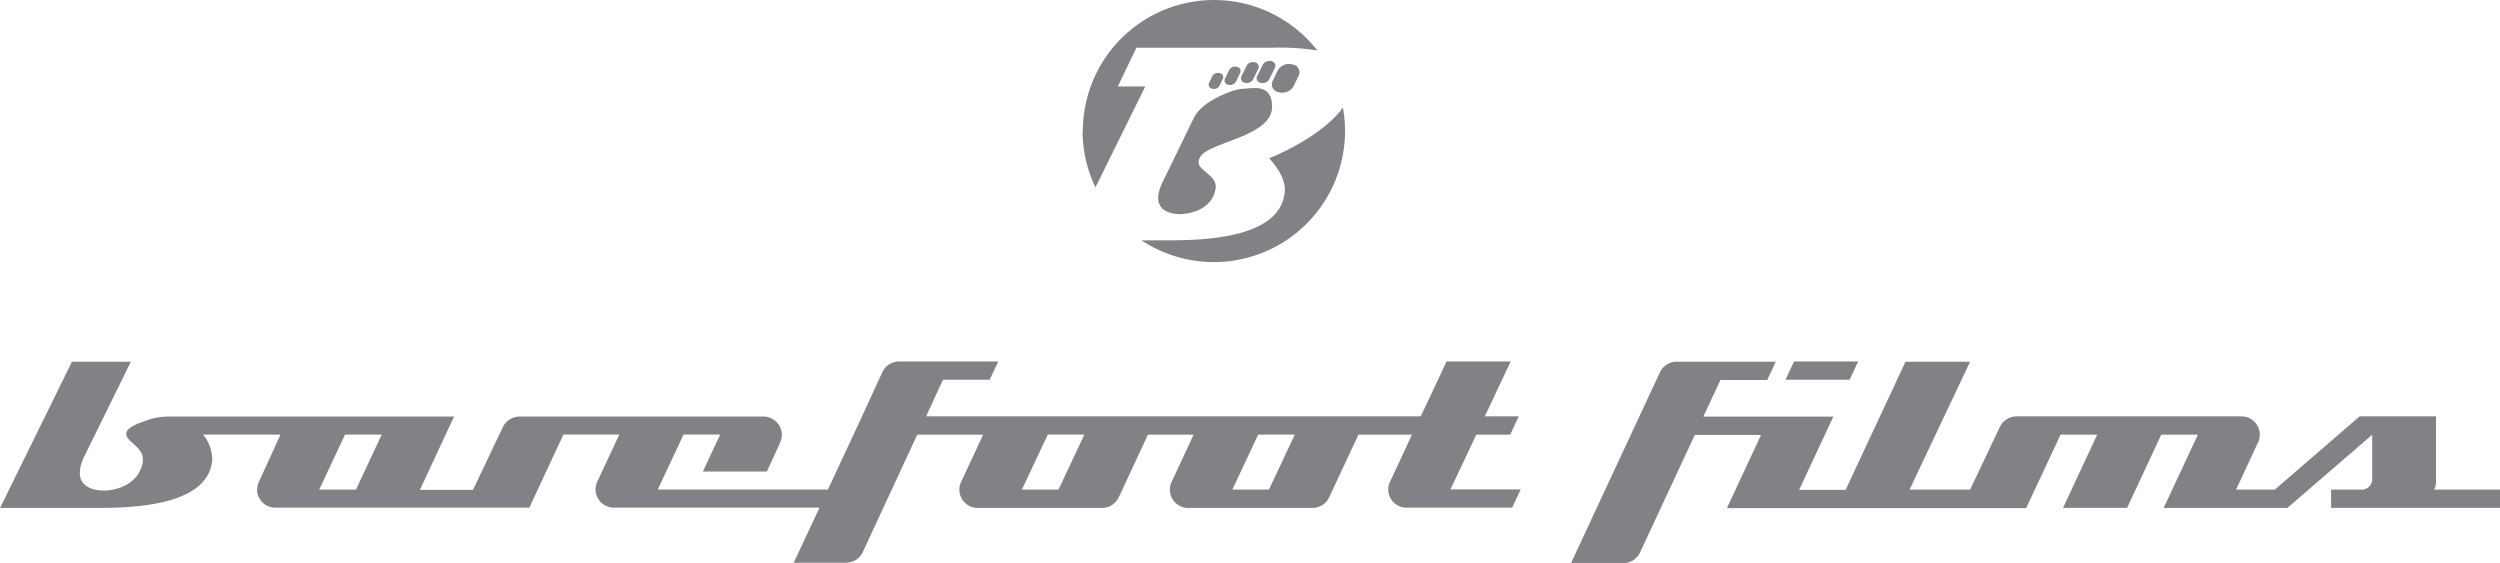
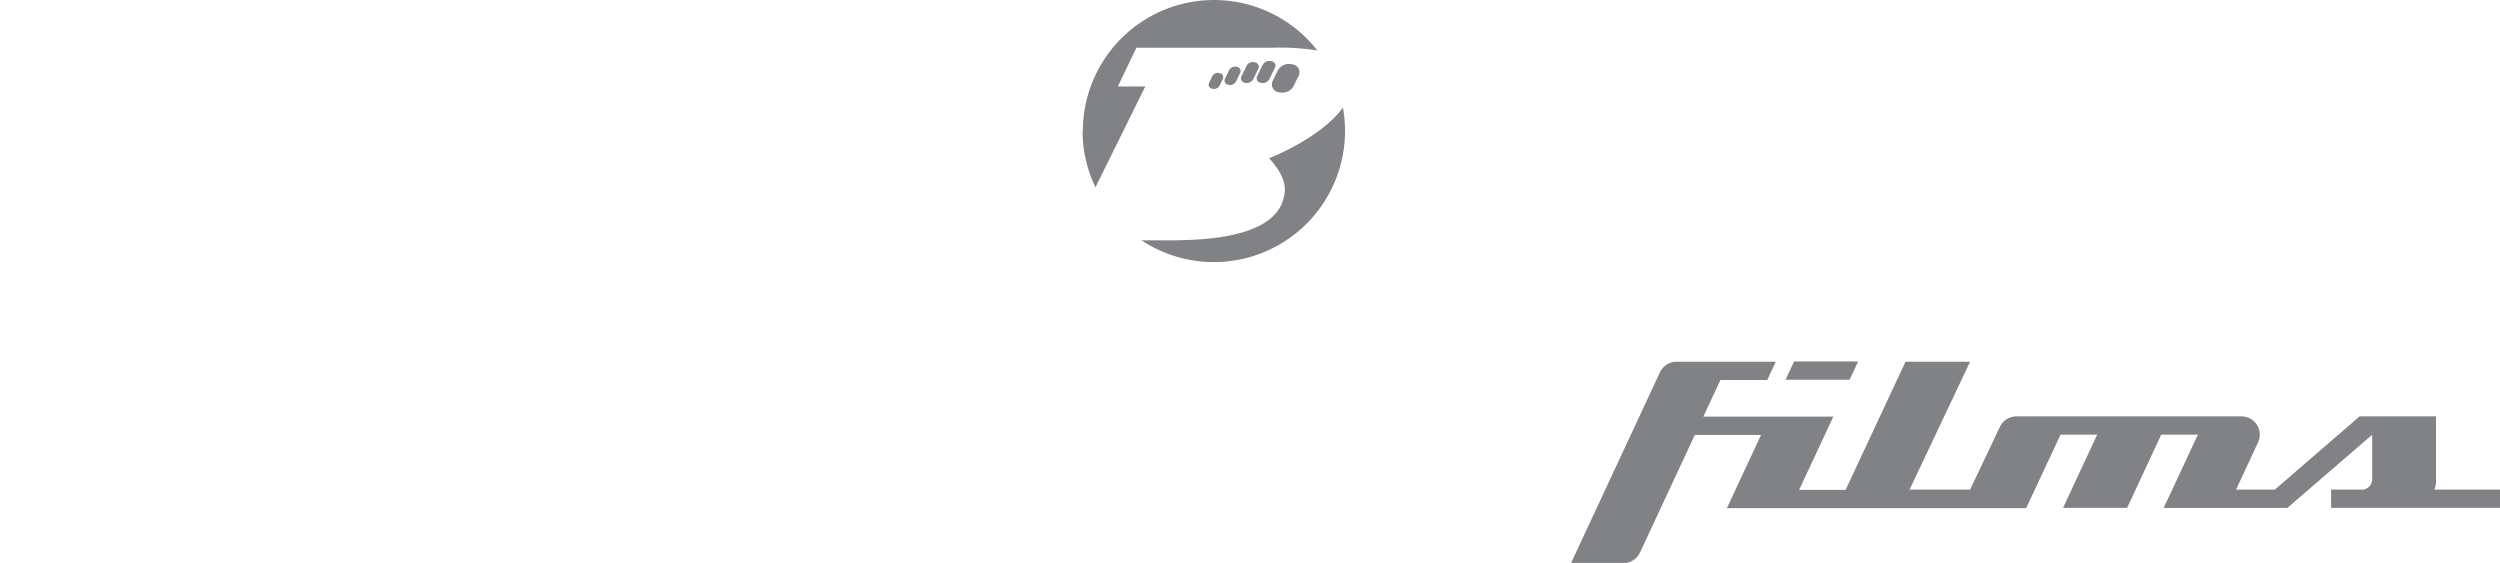
<svg xmlns="http://www.w3.org/2000/svg" id="Ebene_1" data-name="Ebene 1" viewBox="0 0 387.05 87.15">
  <defs>
    <style>.cls-1,.cls-2{fill:#808285;}.cls-2{fill-rule:evenodd;}</style>
  </defs>
  <polygon class="cls-1" points="287.68 55.96 282.72 55.96 277.76 55.96 276.43 58.79 286.35 58.79 287.68 55.96" />
-   <path class="cls-1" d="M1058.55,453.3h5.25l1.32-2.84h-5.25l4-8.5h-9.92l-4,8.5H973.37l2.61-5.67h7.23l1.33-2.83H969.18a2.88,2.88,0,0,0-2.6,1.69l-3.13,6.81-5.28,11.33H931.82l4-8.51h5.67l-1.34,2.85L938.81,459h9.91l2-4.35a4.07,4.07,0,0,0,.32-1.32,2.86,2.86,0,0,0-2.84-2.84h-37.8a2.91,2.91,0,0,0-2.59,1.7l-4.59,9.65H895l5.29-11.35H856.09a10.19,10.19,0,0,0-3.46.61c-1,.4-3.09,1-3.09,2.07,0,1.35,3,2.09,2.53,4.49-.76,3.73-4.74,4.33-6.11,4.29-.87,0-5.19-.28-3-5.13L850.25,442h-9.12L830,464.64H844.4c5.14,0,17.85,0,18.45-7.46a6.07,6.07,0,0,0-1.43-3.9h12l-.39.85L870,460.76a2.64,2.64,0,0,0-.19,1,3.59,3.59,0,0,0,0,.47,3.07,3.07,0,0,0,1,1.72,2.88,2.88,0,0,0,1.81.65h39.32l5.28-11.33,8.65,0-3.49,7.48a2.89,2.89,0,0,0-.19,1,2.83,2.83,0,0,0,2.84,2.84h31.84l-4,8.53H961a2.88,2.88,0,0,0,2.59-1.7L972,453.3h10.2l-3.49,7.48a2.84,2.84,0,0,0,2.65,3.86h19.26a2.89,2.89,0,0,0,2.6-1.7l4.49-9.64h7.07l-3.48,7.48a2.84,2.84,0,0,0,2.64,3.86h19.27a2.88,2.88,0,0,0,2.59-1.7l4.5-9.64h8.29l-3.48,7.47a2.73,2.73,0,0,0-.19,1,2.83,2.83,0,0,0,2.83,2.83h16.35l1.33-2.83h-10.88ZM885.1,461.8h-5.69l4-8.52h5.68Zm108.77,0H988.2l4-8.51h5.67Zm32.58,0h-5.67l4-8.51h5.67Z" transform="translate(-829.99 -386)" />
  <path class="cls-1" d="M1195.41,461.8h-4.52v2.83h26.16V461.8h-10.21a3.09,3.09,0,0,0,.29-1V450.46h-11.82l-13.13,11.34h-6l3.48-7.48a2.84,2.84,0,0,0-2.64-3.86h-34.85a2.88,2.88,0,0,0-2.59,1.7L1135,461.8h-9.37L1135,442H1125l-9.27,19.84h-7.2l5.3-11.34H1093.7l2.65-5.67h7.24l1.33-2.83h-15.37a2.87,2.87,0,0,0-2.59,1.69l-13.75,29.5h8.12a2.88,2.88,0,0,0,2.59-1.7l8.46-18.15h10.25l-5.28,11.33h46.33L1149,453.3h5.67l-5.28,11.33h9.92l5.28-11.33h5.67l-5.29,11.34h19.14l13.14-11.33v7A1.62,1.62,0,0,1,1195.41,461.8Z" transform="translate(-829.99 -386)" />
  <g id="BALL">
    <path class="cls-1" d="M1037.9,402.65a20.79,20.79,0,0,1,.33,3.64,20.31,20.31,0,0,1-31.51,16.92h3.47c5.21,0,18.1,0,18.71-7.57.15-1.87-1.18-3.81-2.43-5.14,2.73-1.07,8.74-4.08,11.43-7.85Zm-40.26,3.64a20.3,20.3,0,0,1,36.3-12.48,37.27,37.27,0,0,0-6.94-.42h-21.07l-2.88,6h4.25L999.59,415a20.28,20.28,0,0,1-2-8.7Z" transform="translate(-829.99 -386)" />
-     <path class="cls-1" d="M1009.85,414.47c-2,4.44,1.94,4.67,2.74,4.69,1.25,0,5-.5,5.6-3.93.36-2-2.63-2.81-2.63-4.05,0-1,.79-1.54,1.54-1.95,2.75-1.55,9.84-2.78,9.84-6.7,0-3.7-3-2.84-4.76-2.77-1.18.05-6.08,1.84-7.34,4.45-2.85,5.9-5,10.26-5,10.26Z" transform="translate(-829.99 -386)" />
    <path class="cls-2" d="M1025.51,396a1.19,1.19,0,0,1,1.32-.53h0a.72.72,0,0,1,.56,1l-.9,1.82a1.17,1.17,0,0,1-1.32.53h0a.72.72,0,0,1-.57-1l.91-1.83Z" transform="translate(-829.99 -386)" />
    <path class="cls-2" d="M1017.69,397.77a1,1,0,0,1,1.14-.45h0a.62.62,0,0,1,.48.87l-.51,1.08a1,1,0,0,1-1.14.46h0a.63.63,0,0,1-.49-.88l.52-1.08Z" transform="translate(-829.99 -386)" />
    <path class="cls-2" d="M1020.29,396.83a1.08,1.08,0,0,1,1.2-.48h0a.65.65,0,0,1,.51.92l-.65,1.37a1.06,1.06,0,0,1-1.2.48h0a.65.65,0,0,1-.51-.92l.65-1.37Z" transform="translate(-829.99 -386)" />
    <path class="cls-2" d="M1023,396.15a1.11,1.11,0,0,1,1.26-.5h0a.69.69,0,0,1,.54,1l-.81,1.66a1.13,1.13,0,0,1-1.26.5h0a.69.69,0,0,1-.54-1l.81-1.65Z" transform="translate(-829.99 -386)" />
    <path class="cls-2" d="M1027.83,396.87a2,2,0,0,1,2.23-.9h0a1.22,1.22,0,0,1,1,1.72l-.82,1.69a2,2,0,0,1-2.23.9h0a1.22,1.22,0,0,1-1-1.72l.82-1.69Z" transform="translate(-829.99 -386)" />
  </g>
</svg>